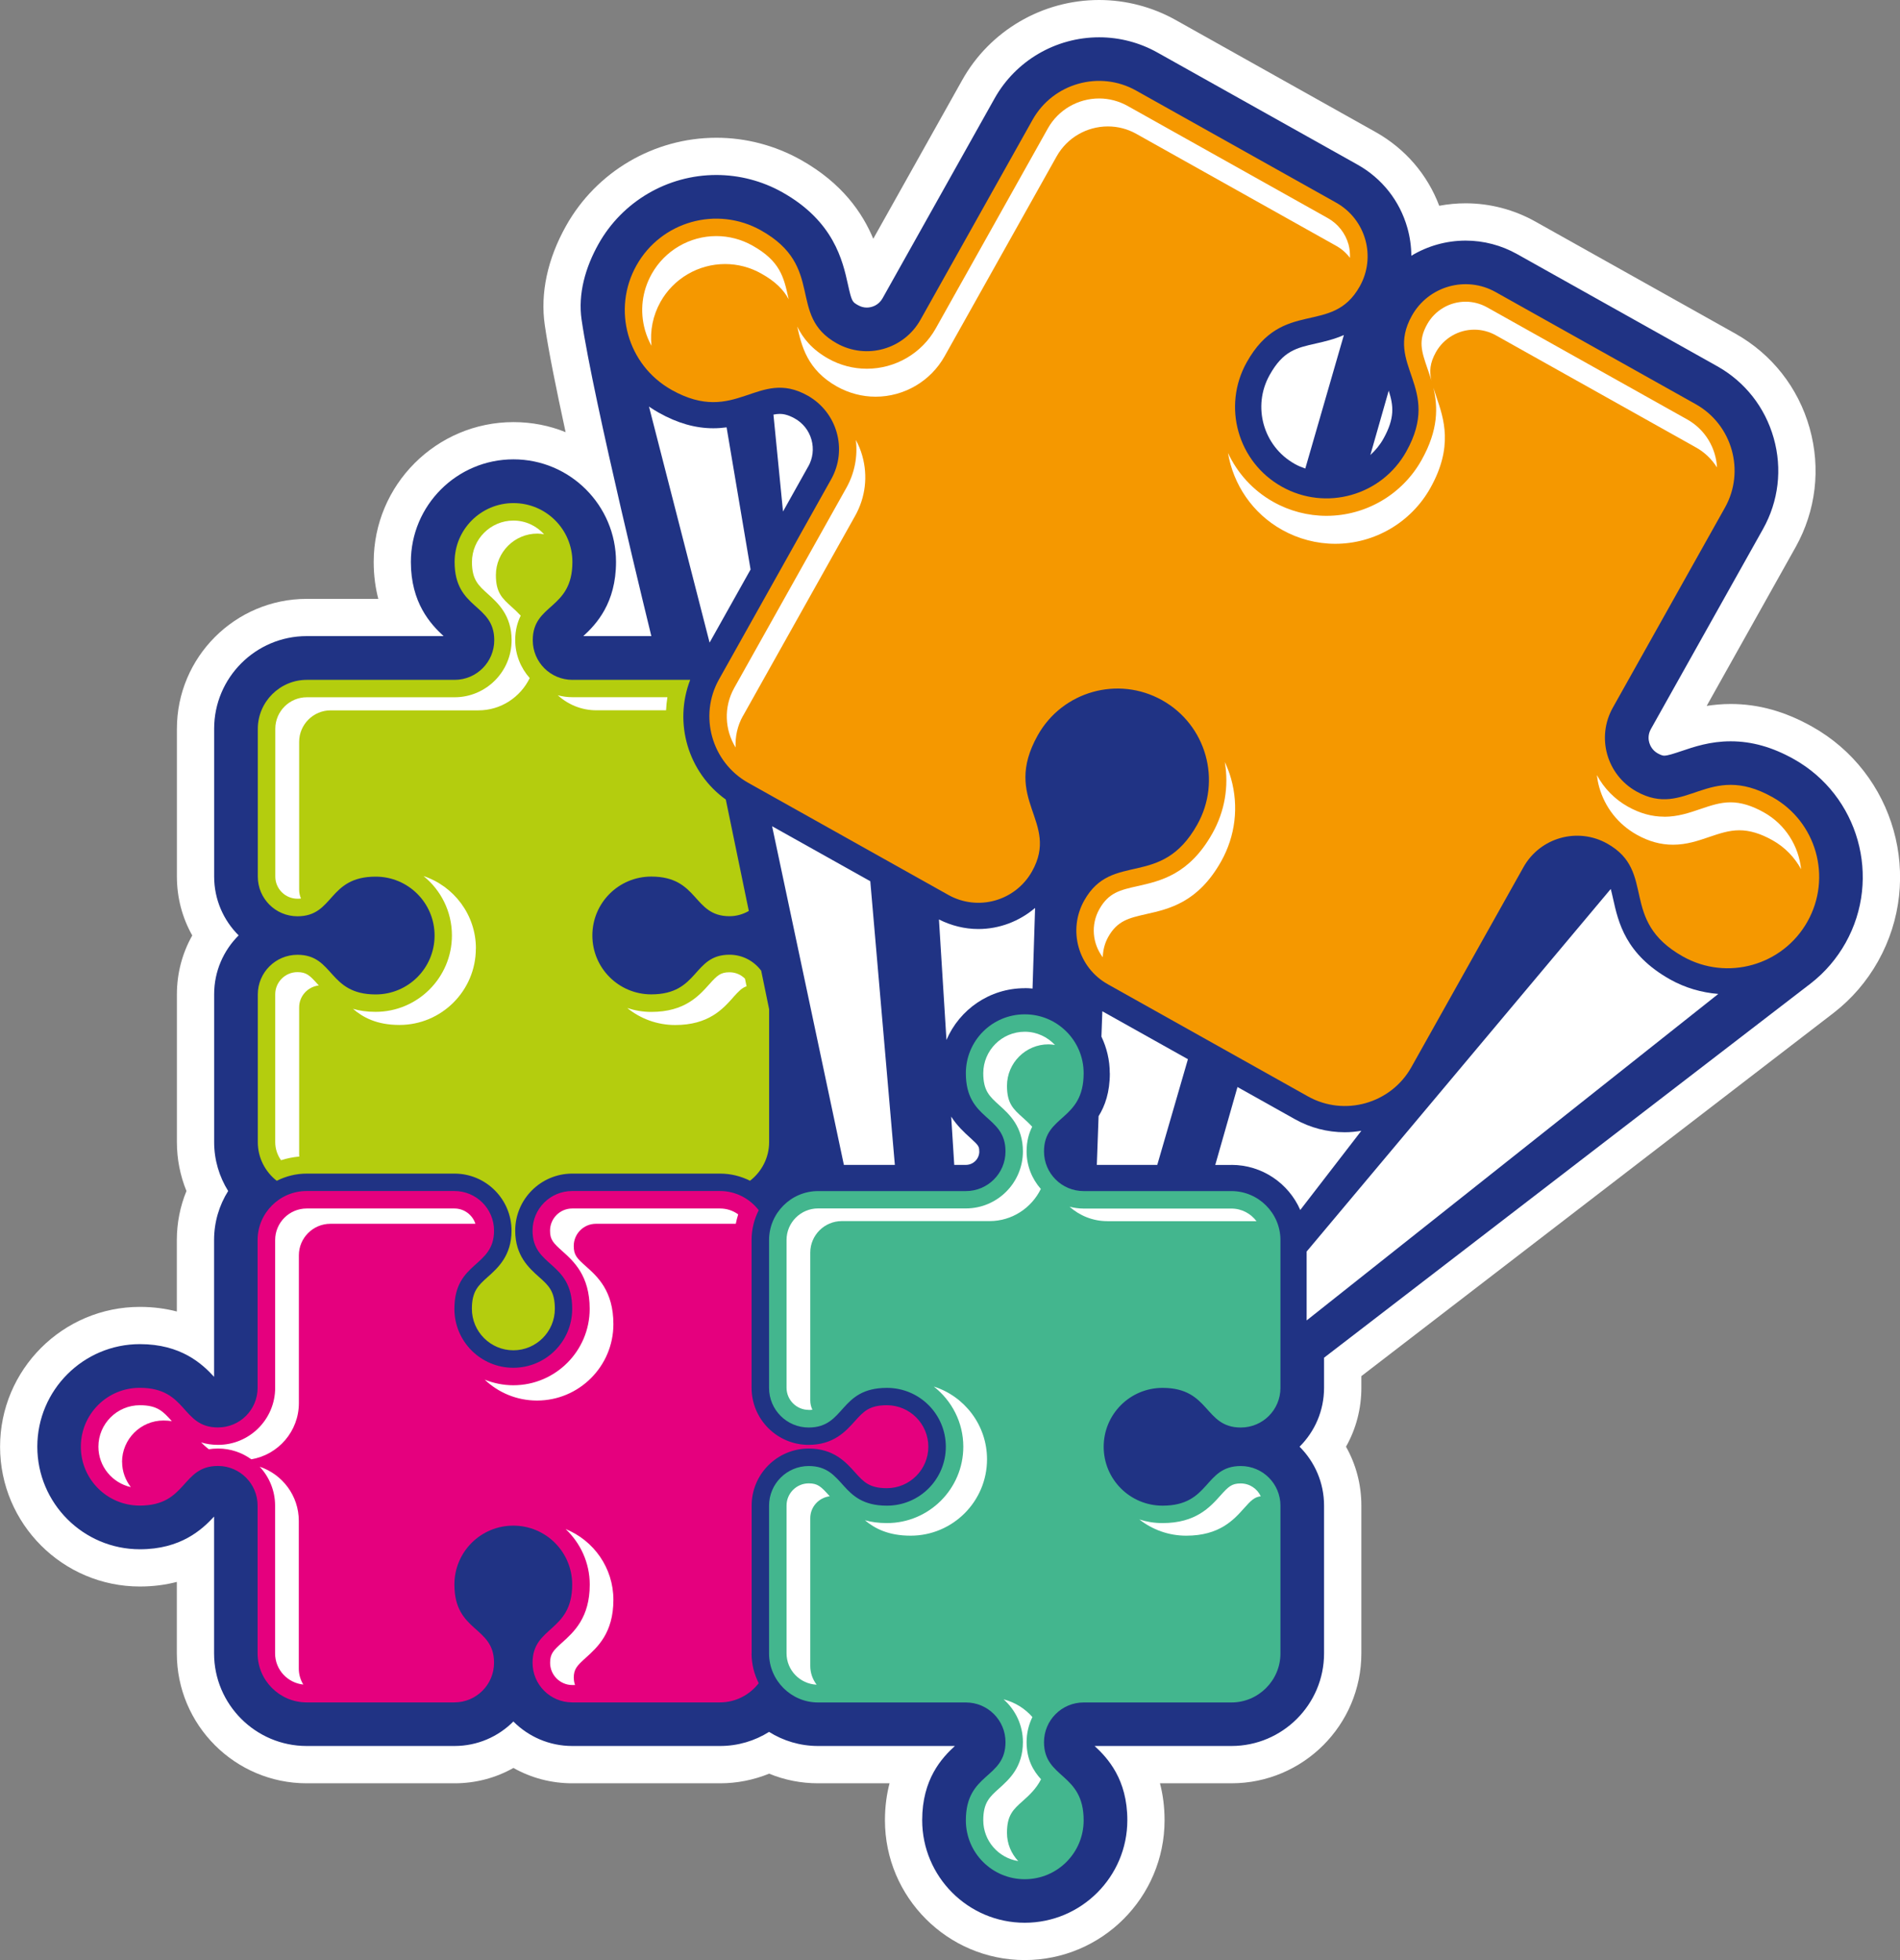
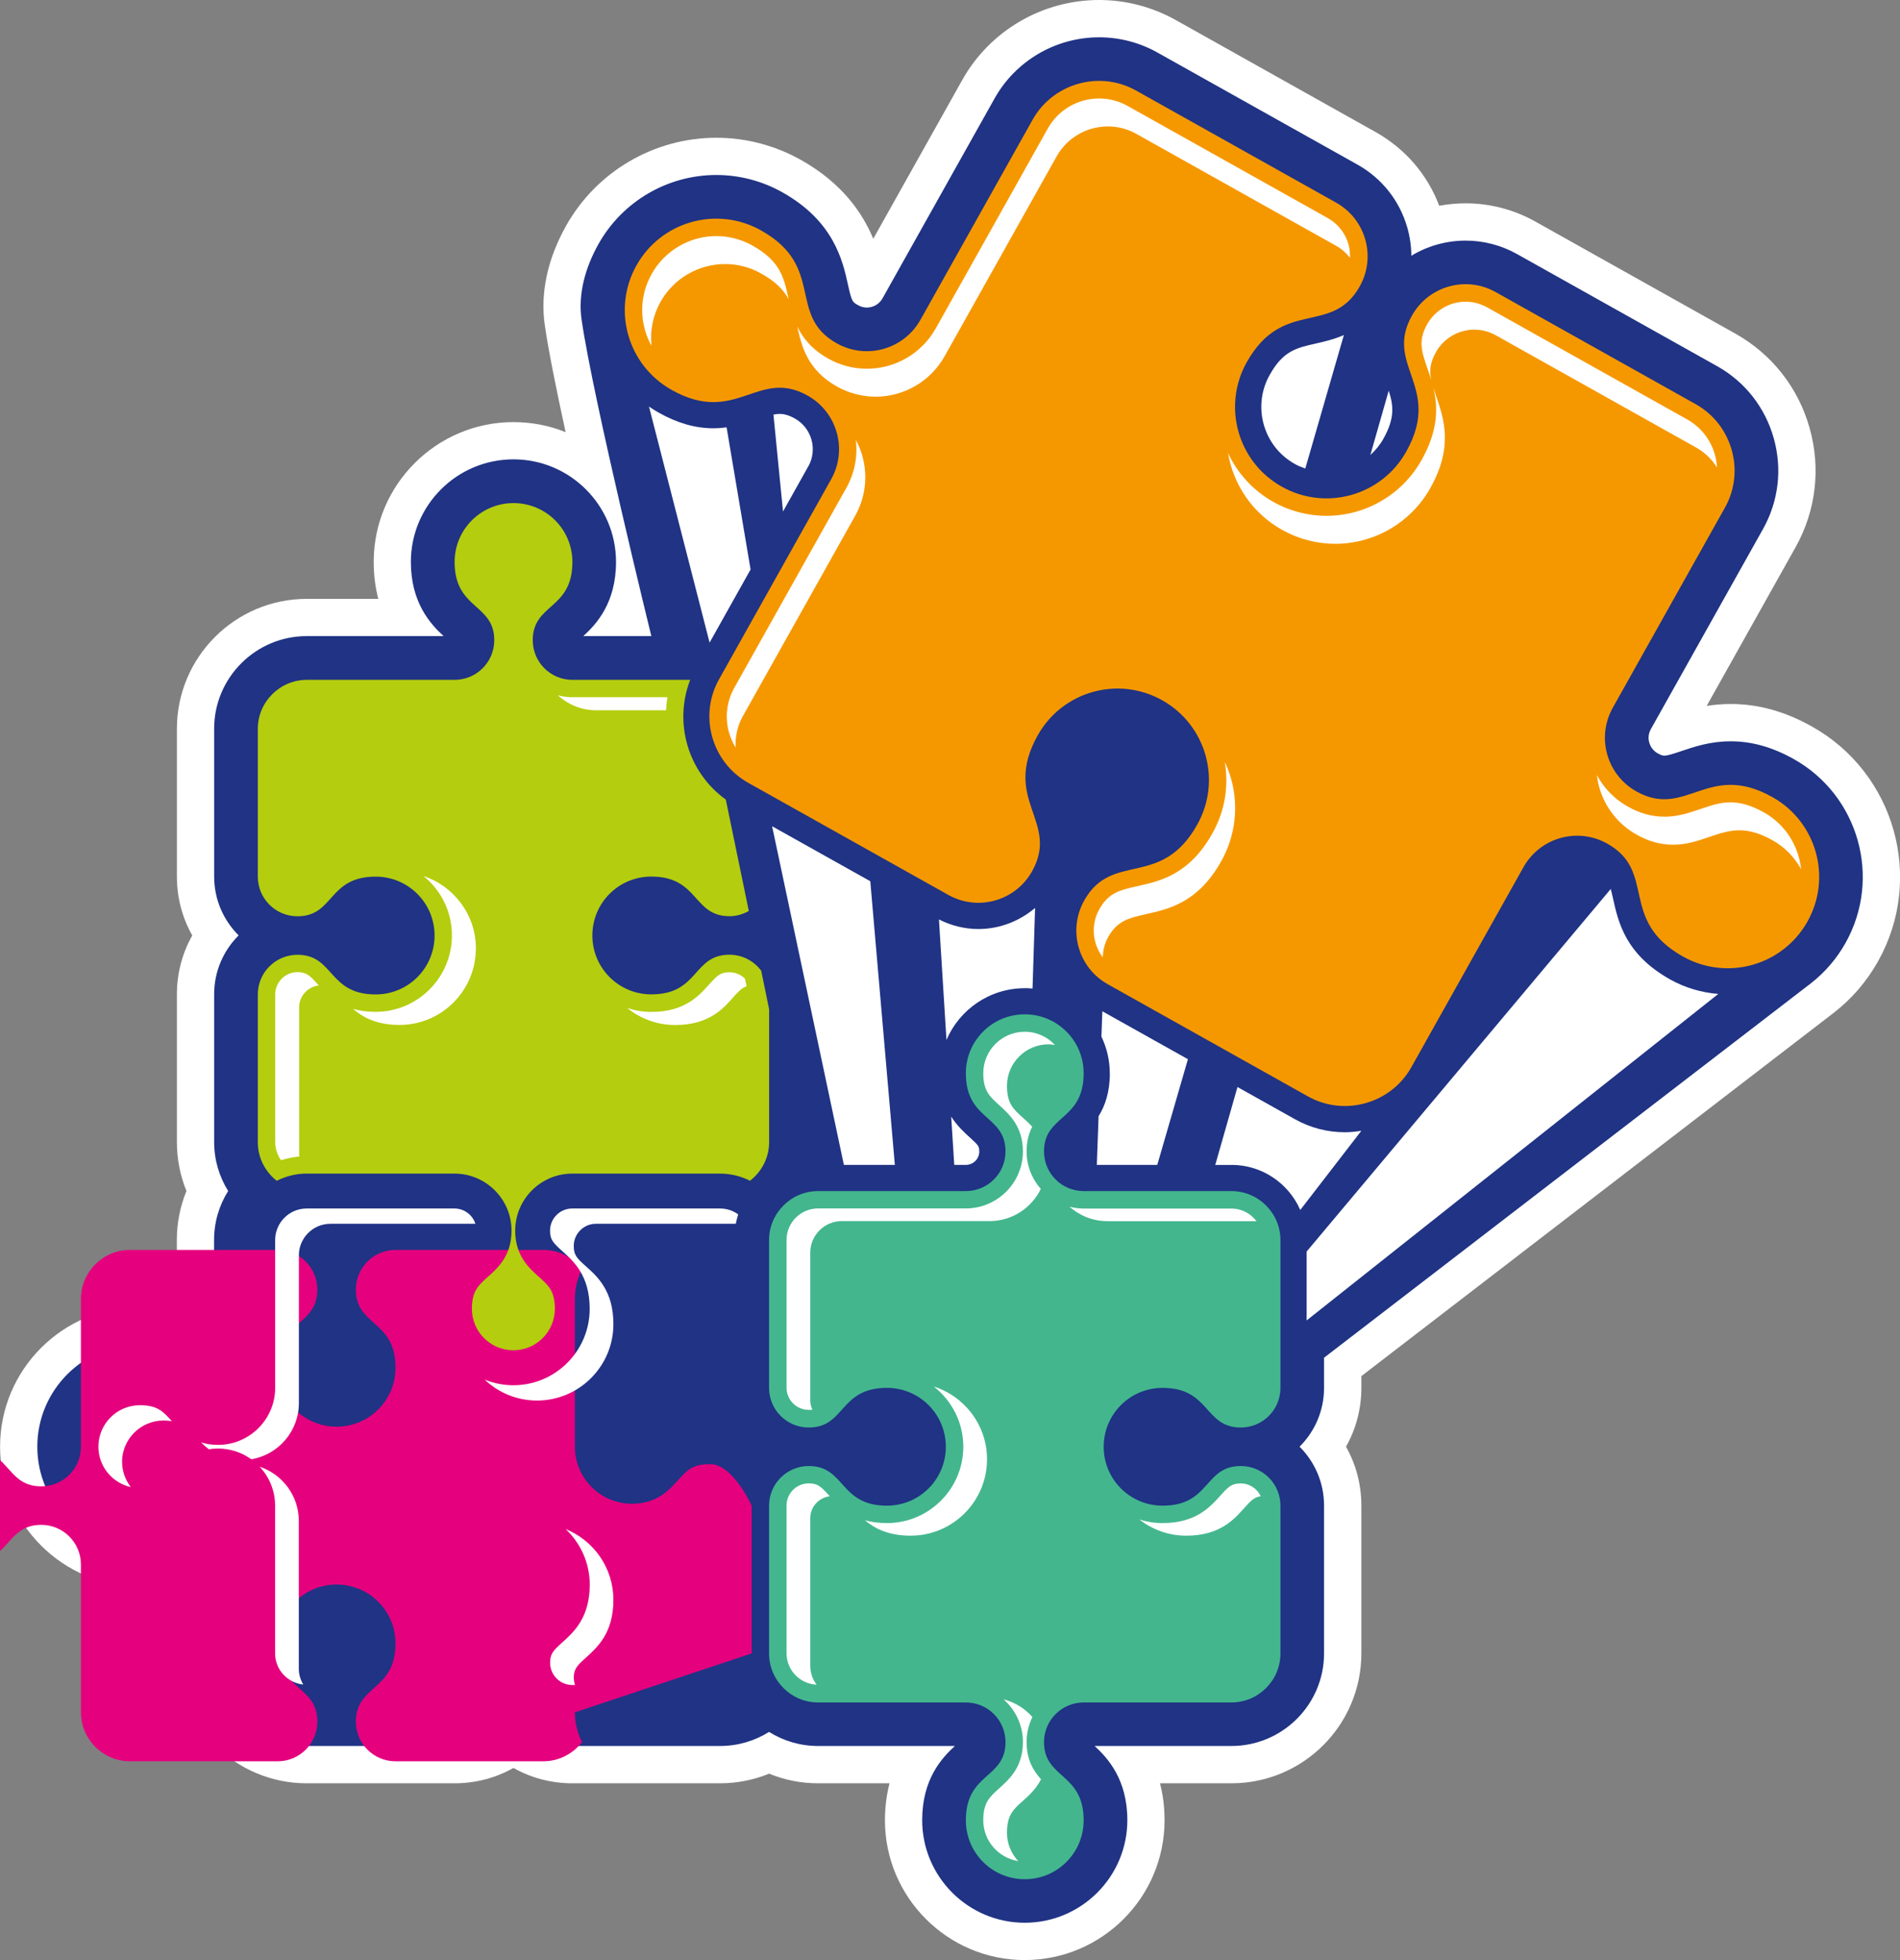
<svg xmlns="http://www.w3.org/2000/svg" id="Layer_1" data-name="Layer 1" viewBox="0 0 268.4 276.89">
  <rect x="0" y="0" width="268.4" height="276.89" fill="#808080" stroke="none" />
  <defs>
    <style>
      .cls-1 {
        fill: #f59800;
      }

      .cls-1, .cls-2, .cls-3, .cls-4, .cls-5, .cls-6 {
        stroke-width: 0px;
      }

      .cls-2 {
        fill: #43b68e;
      }

      .cls-3 {
        fill: #203384;
      }

      .cls-4 {
        fill: #e5007e;
      }

      .cls-5 {
        fill: #b4cd0e;
      }

      .cls-6 {
        fill: #fff;
      }
    </style>
  </defs>
  <path class="cls-6" d="m144.76,276.89c-10.89,0-19.75-8.86-19.75-19.75,0-1.95.25-3.69.65-5.22h-10.09c-2.39,0-4.74-.46-6.92-1.36-2.19.89-4.53,1.36-6.92,1.36h-20.88c-2.96,0-5.81-.75-8.32-2.17-2.51,1.42-5.36,2.17-8.32,2.17h-20.88c-10.12,0-18.35-8.23-18.35-18.35v-10.1c-1.53.4-3.27.65-5.22.65-10.89,0-19.75-8.86-19.75-19.75,0-10.89,8.86-19.75,19.75-19.75,1.95,0,3.68.25,5.22.65v-10.09c0-2.39.46-4.74,1.36-6.93-.89-2.18-1.35-4.52-1.35-6.9v-20.88c0-2.96.75-5.81,2.17-8.32-1.42-2.51-2.17-5.36-2.17-8.32v-20.88c0-10.12,8.23-18.35,18.35-18.35h10.1c-.4-1.53-.65-3.27-.65-5.22,0-10.89,8.86-19.75,19.75-19.75,2.6,0,5.09.5,7.36,1.42-1.31-6.02-2.43-11.57-2.94-15.11-.66-4.51.38-9.36,3-14.03,4.3-7.68,12.44-12.45,21.25-12.45,4.15,0,8.26,1.08,11.89,3.11,5.91,3.31,8.76,7.56,10.26,11.16l12.56-22.41C139.82,4.34,147.24,0,155.27,0c3.77,0,7.51.98,10.8,2.82l28.26,15.84c4.17,2.34,7.31,5.99,8.98,10.41,1.23-.23,2.47-.35,3.73-.35,3.43,0,6.83.89,9.83,2.57l28.27,15.84c5.15,2.89,8.88,7.62,10.49,13.33,1.61,5.71.9,11.69-1.98,16.84l-12.56,22.42c1.04-.16,2.18-.27,3.39-.27,3.9,0,7.66,1.04,11.49,3.19,11.71,6.56,15.9,21.43,9.34,33.14-1.59,2.84-3.69,5.29-6.25,7.28l-66.75,51.34v1.65c0,2.96-.75,5.81-2.17,8.32,1.42,2.52,2.17,5.36,2.17,8.32v20.88c0,10.12-8.23,18.35-18.35,18.35h-10.1c.4,1.53.65,3.27.65,5.22,0,10.89-8.86,19.75-19.75,19.75Z" />
  <path class="cls-3" d="m82.16,45.18c-.54-3.68.55-7.43,2.38-10.7,3.37-6.02,9.75-9.76,16.65-9.76,3.25,0,6.47.84,9.32,2.44,7.29,4.09,8.53,9.68,9.27,13.02.54,2.44.62,2.48,1.44,2.94.39.22.8.33,1.23.33.72,0,1.67-.34,2.21-1.29l15.84-28.26c2.98-5.32,8.64-8.63,14.77-8.63,2.87,0,5.72.74,8.23,2.15l28.27,15.84c3.46,1.94,5.96,5.11,7.04,8.93.37,1.3.55,2.63.56,3.94,2.28-1.38,4.93-2.14,7.68-2.14,2.53,0,5.04.66,7.25,1.9l28.27,15.84c3.93,2.2,6.76,5.81,7.99,10.16,1.23,4.35.69,8.91-1.51,12.84l-15.84,28.26c-.45.8-.34,1.55-.23,1.92s.4,1.07,1.2,1.52c.57.32.82.32.92.32.5,0,1.41-.31,2.37-.63,1.83-.62,4.11-1.4,7.01-1.4,2.98,0,5.89.82,8.91,2.51,9.18,5.14,12.46,16.79,7.32,25.97-1.25,2.22-2.89,4.14-4.9,5.71l-68.77,52.89v4.25c0,3.25-1.32,6.19-3.46,8.32,2.14,2.13,3.46,5.08,3.46,8.32v20.88c0,7.21-5.87,13.08-13.08,13.08h-19.33c1.84,1.7,4.62,4.7,4.62,10.48,0,7.99-6.5,14.49-14.49,14.49s-14.49-6.5-14.49-14.49c0-5.8,2.77-8.79,4.62-10.48h-19.33c-2.54,0-4.91-.73-6.92-1.99-2.01,1.26-4.38,1.99-6.92,1.99h-20.88c-3.25,0-6.19-1.32-8.32-3.46-2.13,2.14-5.07,3.46-8.32,3.46h-20.88c-7.21,0-13.08-5.87-13.08-13.08v-19.33c-1.7,1.84-4.7,4.62-10.48,4.62-7.99,0-14.49-6.5-14.49-14.49,0-7.99,6.5-14.49,14.49-14.49,5.79,0,8.79,2.77,10.48,4.62v-19.33c0-2.54.73-4.92,1.99-6.92-1.25-2.01-1.98-4.37-1.98-6.91v-20.88c0-3.25,1.32-6.19,3.46-8.32-2.14-2.13-3.46-5.07-3.46-8.32v-20.88c0-7.21,5.87-13.08,13.08-13.08h19.33c-1.84-1.7-4.62-4.7-4.62-10.48,0-7.99,6.5-14.49,14.49-14.49s14.49,6.5,14.49,14.49c0,5.8-2.77,8.79-4.62,10.48h9.61s-8.2-33.36-9.85-44.68Z" />
-   <path class="cls-4" d="m106.18,233.57v-20.88c0-4.45,3.62-8.06,8.06-8.06,3.53,0,5.26,1.93,6.53,3.35,1.22,1.36,2.03,2.25,4.51,2.25,3.23,0,5.86-2.63,5.86-5.86s-2.63-5.86-5.86-5.86c-2.5,0-3.3.9-4.52,2.25-1.26,1.41-2.99,3.35-6.53,3.35-4.45,0-8.06-3.62-8.06-8.06v-20.88c0-1.51.37-2.94,1.01-4.21-1.27-1.64-3.25-2.71-5.47-2.71h-20.88c-3.09,0-5.6,2.5-5.6,5.6,0,5.22,5.6,4.27,5.6,11.05,0,4.6-3.72,8.32-8.32,8.32-4.6,0-8.32-3.72-8.32-8.32,0-6.74,5.6-5.85,5.6-11.05,0-3.09-2.5-5.6-5.6-5.6h-20.88c-3.8,0-6.92,3.11-6.92,6.92v20.88c0,3.1-2.5,5.6-5.6,5.6-5.21,0-4.28-5.6-11.05-5.6-4.6,0-8.32,3.72-8.32,8.32s3.72,8.32,8.32,8.32c6.74,0,5.85-5.6,11.05-5.6,3.09,0,5.6,2.51,5.6,5.6v20.88c0,3.8,3.11,6.92,6.92,6.92h20.88c3.09,0,5.6-2.51,5.6-5.6,0-5.22-5.6-4.27-5.6-11.05,0-4.6,3.72-8.32,8.32-8.32,4.6,0,8.32,3.72,8.32,8.32,0,6.73-5.6,5.85-5.6,11.05,0,3.09,2.5,5.6,5.6,5.6h20.88c2.22,0,4.2-1.07,5.47-2.71-.64-1.27-1.01-2.69-1.01-4.21Z" />
+   <path class="cls-4" d="m106.18,233.57v-20.88s-2.63-5.86-5.86-5.86c-2.5,0-3.3.9-4.52,2.25-1.26,1.41-2.99,3.35-6.53,3.35-4.45,0-8.06-3.62-8.06-8.06v-20.88c0-1.51.37-2.94,1.01-4.21-1.27-1.64-3.25-2.71-5.47-2.71h-20.88c-3.09,0-5.6,2.5-5.6,5.6,0,5.22,5.6,4.27,5.6,11.05,0,4.6-3.72,8.32-8.32,8.32-4.6,0-8.32-3.72-8.32-8.32,0-6.74,5.6-5.85,5.6-11.05,0-3.09-2.5-5.6-5.6-5.6h-20.88c-3.8,0-6.92,3.11-6.92,6.92v20.88c0,3.1-2.5,5.6-5.6,5.6-5.21,0-4.28-5.6-11.05-5.6-4.6,0-8.32,3.72-8.32,8.32s3.72,8.32,8.32,8.32c6.74,0,5.85-5.6,11.05-5.6,3.09,0,5.6,2.51,5.6,5.6v20.88c0,3.8,3.11,6.92,6.92,6.92h20.88c3.09,0,5.6-2.51,5.6-5.6,0-5.22-5.6-4.27-5.6-11.05,0-4.6,3.72-8.32,8.32-8.32,4.6,0,8.32,3.72,8.32,8.32,0,6.73-5.6,5.85-5.6,11.05,0,3.09,2.5,5.6,5.6,5.6h20.88c2.22,0,4.2-1.07,5.47-2.71-.64-1.27-1.01-2.69-1.01-4.21Z" />
  <path class="cls-2" d="m125.29,212.7c-6.74,0-5.85-5.6-11.05-5.6-3.09,0-5.6,2.51-5.6,5.6v20.88c0,3.8,3.11,6.92,6.92,6.92h20.88c3.09,0,5.6,2.5,5.6,5.6,0,5.22-5.6,4.27-5.6,11.05,0,4.6,3.72,8.32,8.32,8.32,4.6,0,8.32-3.72,8.32-8.32,0-6.74-5.6-5.85-5.6-11.05,0-3.09,2.51-5.6,5.6-5.6h20.88c3.8,0,6.92-3.11,6.92-6.92v-20.88c0-3.09-2.5-5.6-5.6-5.6-5.22,0-4.27,5.6-11.05,5.6-4.6,0-8.32-3.72-8.32-8.32,0-4.6,3.72-8.32,8.32-8.32,6.74,0,5.85,5.6,11.05,5.6,3.1,0,5.6-2.5,5.6-5.6v-20.88c0-3.8-3.11-6.92-6.92-6.92h-20.88c-3.09,0-5.6-2.5-5.6-5.6,0-5.22,5.6-4.27,5.6-11.05,0-4.6-3.72-8.32-8.32-8.32-4.6,0-8.32,3.72-8.32,8.32,0,6.74,5.6,5.85,5.6,11.05,0,3.09-2.5,5.6-5.6,5.6h-20.88c-3.8,0-6.92,3.11-6.92,6.92v20.88c0,3.1,2.5,5.6,5.6,5.6,5.21,0,4.28-5.6,11.05-5.6,4.6,0,8.32,3.72,8.32,8.32,0,4.6-3.72,8.32-8.32,8.32Z" />
  <g>
    <path class="cls-6" d="m17.24,206.53c0-3.23,2.63-5.86,5.86-5.86.44,0,.82.04,1.17.09-1.21-1.35-2.01-2.25-4.51-2.25-3.23,0-5.86,2.63-5.86,5.86,0,2.79,1.96,5.12,4.58,5.71-.76-.99-1.23-2.21-1.23-3.55Z" />
    <path class="cls-6" d="m29.49,204.73c.41-.06.85-.1,1.32-.1,1.75,0,3.37.57,4.69,1.52,3.81-.64,6.72-3.96,6.72-7.94v-20.88c0-2.45,2-4.45,4.45-4.45h20.49c-.41-1.25-1.58-2.16-2.96-2.16h-20.88c-2.45,0-4.45,2-4.45,4.45v20.88c0,4.45-3.62,8.06-8.06,8.06-.92,0-1.71-.13-2.4-.35.32.33.68.66,1.09.97Z" />
    <path class="cls-6" d="m72.52,195.69c-1.43,0-2.79-.29-4.05-.79,1.93,1.83,4.53,2.95,7.39,2.95,5.95,0,10.79-4.84,10.79-10.79,0-4.71-2.25-6.72-3.9-8.19-1.27-1.13-1.7-1.58-1.7-2.86,0-1.73,1.41-3.13,3.13-3.13h19.76c.09-.45.2-.89.34-1.33-.74-.54-1.63-.83-2.57-.83h-20.88c-1.73,0-3.13,1.41-3.13,3.13,0,1.27.44,1.73,1.7,2.86,1.64,1.47,3.9,3.48,3.9,8.19,0,5.95-4.84,10.79-10.79,10.79Z" />
    <path class="cls-6" d="m81.05,237.05c0-1.27.44-1.72,1.71-2.87,1.64-1.48,3.89-3.5,3.89-8.18,0-4.52-2.79-8.39-6.74-9.99,2.08,1.97,3.4,4.75,3.4,7.84,0,4.68-2.25,6.7-3.89,8.18-1.27,1.14-1.71,1.6-1.71,2.87,0,1.73,1.41,3.13,3.13,3.14h.39c-.1-.31-.17-.63-.17-.98Z" />
    <path class="cls-6" d="m42.21,235.73v-20.88c0-3.56-2.32-6.58-5.52-7.65,1.34,1.44,2.17,3.37,2.17,5.49v20.88c0,2.29,1.75,4.16,3.98,4.4-.39-.66-.63-1.42-.63-2.24Z" />
  </g>
  <g>
    <path class="cls-6" d="m175.27,209.56c-1.27,0-1.73.44-2.86,1.7-1.47,1.64-3.48,3.9-8.19,3.9-1.14,0-2.24-.18-3.27-.51,1.83,1.43,4.12,2.29,6.62,2.29,4.71,0,6.72-2.25,8.19-3.9.96-1.08,1.44-1.55,2.34-1.67-.5-1.07-1.58-1.81-2.83-1.81Z" />
    <path class="cls-6" d="m151.09,170.47c1.42,1.26,3.29,2.04,5.34,2.04h20.88c.07,0,.14.02.2.02-.81-1.09-2.1-1.8-3.55-1.8h-20.88c-.69,0-1.35-.1-1.99-.26Z" />
    <path class="cls-6" d="m142.25,258.91c0-2.51.89-3.3,2.25-4.51.84-.75,1.87-1.68,2.56-3.05-1.07-1.17-2.04-2.76-2.04-5.26,0-1.27.3-2.46.82-3.53-1.06-1.21-2.47-2.09-4.07-2.5,1.67,1.48,2.73,3.63,2.73,6.03,0,3.55-1.94,5.27-3.35,6.54-1.35,1.21-2.25,2.01-2.25,4.51,0,2.92,2.15,5.32,4.94,5.77-.98-1.05-1.59-2.44-1.59-3.99Z" />
    <path class="cls-6" d="m114.46,235.35v-20.88c0-1.6,1.2-2.9,2.75-3.1-.03-.03-.07-.07-.1-.11-1.14-1.27-1.6-1.71-2.87-1.71-1.73,0-3.13,1.41-3.13,3.13v20.88c0,2.38,1.89,4.32,4.25,4.43-.56-.74-.9-1.66-.9-2.65Z" />
    <path class="cls-6" d="m139.43,206.15c0-4.81-3.16-8.89-7.52-10.28,2.53,1.98,4.17,5.05,4.17,8.5,0,5.95-4.84,10.79-10.79,10.79-1.2,0-2.22-.15-3.11-.4,1.38,1.16,3.31,2.18,6.46,2.18,5.95,0,10.79-4.84,10.79-10.79Z" />
    <path class="cls-6" d="m114.24,199.18c.19,0,.36-.01.52-.03-.19-.4-.3-.85-.3-1.32v-20.88c0-2.45,2-4.45,4.45-4.45h20.88c3.18,0,5.93-1.86,7.24-4.54-1.25-1.42-2.01-3.27-2.01-5.31,0-1.43.32-2.55.79-3.48-.44-.48-.89-.9-1.31-1.27-1.36-1.22-2.25-2.02-2.25-4.51,0-3.23,2.63-5.86,5.86-5.86.31,0,.62.04.92.09-1.07-1.14-2.58-1.87-4.27-1.87-3.23,0-5.86,2.63-5.86,5.86,0,2.49.9,3.29,2.25,4.51,1.41,1.27,3.35,3.01,3.35,6.53,0,4.45-3.62,8.06-8.06,8.06h-20.88c-2.45,0-4.45,2-4.45,4.45v20.88c0,1.73,1.41,3.13,3.13,3.13Z" />
  </g>
  <path class="cls-5" d="m39.11,166.8c1.27-.64,2.7-1.01,4.21-1.01h20.88c4.45,0,8.06,3.62,8.06,8.06,0,3.53-1.93,5.27-3.35,6.53-1.36,1.22-2.25,2.03-2.25,4.51,0,3.23,2.63,5.86,5.86,5.86,3.23,0,5.86-2.63,5.86-5.86,0-2.5-.89-3.3-2.25-4.51-1.41-1.26-3.35-2.99-3.35-6.53,0-4.45,3.62-8.06,8.06-8.06h20.88c1.5,0,2.94.36,4.23,1.01,1.64-1.27,2.7-3.25,2.7-5.46v-18.77s-1.12-5.44-1.12-5.44c-1.02-1.37-2.64-2.26-4.48-2.26-5.22,0-4.27,5.6-11.05,5.6-4.6,0-8.32-3.72-8.32-8.32,0-4.6,3.72-8.32,8.32-8.32,6.74,0,5.85,5.6,11.05,5.6,1,0,1.92-.28,2.73-.74l-3.25-15.74c-5.33-3.83-7.39-10.82-5.03-16.91h-16.64c-3.1,0-5.6-2.5-5.6-5.6,0-5.22,5.6-4.27,5.6-11.05,0-4.6-3.72-8.32-8.32-8.32s-8.32,3.72-8.32,8.32c0,6.74,5.6,5.85,5.6,11.05,0,3.09-2.5,5.6-5.6,5.6h-20.88c-3.8,0-6.92,3.11-6.92,6.92v20.88c0,3.09,2.5,5.6,5.6,5.6,5.22,0,4.27-5.6,11.05-5.6,4.6,0,8.32,3.72,8.32,8.32,0,4.6-3.72,8.32-8.32,8.32-6.74,0-5.85-5.6-11.05-5.6-3.09,0-5.6,2.5-5.6,5.6v20.88c0,2.22,1.06,4.19,2.69,5.46Z" />
  <g>
    <path class="cls-6" d="m67.23,133.99c0-4.76-3.11-8.81-7.4-10.23,2.45,1.98,4.01,5,4.01,8.39,0,5.95-4.84,10.79-10.79,10.79-1.24,0-2.29-.16-3.19-.43,1.39,1.2,3.34,2.28,6.57,2.28,5.95,0,10.79-4.84,10.79-10.79Z" />
    <path class="cls-6" d="m78.8,98.22c1.44,1.31,3.34,2.12,5.44,2.12h9.85c.03-.62.09-1.23.19-1.85h-13.42c-.71,0-1.4-.1-2.05-.27Z" />
    <path class="cls-6" d="m103.57,140.89c.79-.88,1.25-1.35,1.89-1.56l-.22-1.07c-.58-.59-1.36-.91-2.19-.91-1.27,0-1.73.44-2.86,1.7-1.47,1.64-3.48,3.9-8.19,3.9-1.19,0-2.32-.2-3.39-.55,1.85,1.5,4.21,2.4,6.77,2.4,4.71,0,6.72-2.25,8.19-3.9Z" />
    <path class="cls-6" d="m42.26,163.19v-20.88c0-1.61,1.22-2.92,2.78-3.1-.05-.06-.11-.12-.16-.17-1.14-1.27-1.6-1.71-2.87-1.71-1.73,0-3.13,1.41-3.13,3.13v20.88c0,.93.29,1.81.82,2.56.84-.27,1.7-.44,2.58-.52,0-.06-.01-.12-.01-.19Z" />
-     <path class="cls-6" d="m42.01,126.96c.19,0,.36-.01.51-.03-.17-.38-.26-.81-.26-1.25v-20.88c0-2.45,2-4.45,4.45-4.45h20.87c3.19,0,5.94-1.87,7.25-4.56-1.27-1.43-2.05-3.3-2.05-5.36,0-1.42.32-2.54.78-3.46-.43-.46-.86-.86-1.26-1.22-1.36-1.22-2.25-2.03-2.25-4.51,0-3.23,2.63-5.86,5.86-5.86.32,0,.64.04.95.1-1.07-1.19-2.61-1.94-4.33-1.94-3.23,0-5.86,2.63-5.86,5.86,0,2.49.9,3.29,2.25,4.51,1.41,1.27,3.35,3.01,3.35,6.53,0,4.45-3.62,8.06-8.06,8.06h-20.87c-2.45,0-4.45,2-4.45,4.45v20.88c0,1.73,1.41,3.13,3.13,3.13Z" />
  </g>
  <path class="cls-1" d="m94.87,55.08c9.12,5.11,12.17-3.14,19.21.8,4.19,2.35,5.68,7.64,3.33,11.83l-15.84,28.26c-2.89,5.15-1.03,11.72,4.12,14.61l28.27,15.84c4.19,2.35,9.48.86,11.83-3.33,3.96-7.07-4.34-10.03.8-19.21,3.49-6.23,11.35-8.45,17.58-4.96,6.23,3.49,8.45,11.36,4.95,17.58-5.11,9.12-12.02,3.68-15.96,10.71-2.35,4.19-.86,9.48,3.33,11.83l28.27,15.84c5.15,2.89,11.72,1.03,14.61-4.12l15.84-28.26c2.35-4.19,7.64-5.68,11.83-3.33,7.07,3.96,1.54,10.82,10.71,15.96,6.23,3.49,14.09,1.27,17.58-4.95s1.27-14.09-4.96-17.58c-9.12-5.11-12.17,3.14-19.21-.8-4.19-2.35-5.68-7.64-3.33-11.83l15.84-28.26c2.89-5.15,1.03-11.72-4.12-14.61l-28.27-15.84c-4.19-2.35-9.48-.86-11.83,3.33-3.96,7.07,4.34,10.03-.8,19.21-3.49,6.23-11.36,8.44-17.58,4.95-6.23-3.49-8.44-11.35-4.95-17.58,5.11-9.12,12.02-3.68,15.96-10.71,2.35-4.19.86-9.48-3.33-11.83l-28.27-15.84c-5.15-2.89-11.72-1.03-14.61,4.12l-15.84,28.26c-2.35,4.19-7.64,5.68-11.83,3.33-7.07-3.96-1.53-10.82-10.71-15.96-6.23-3.49-14.09-1.27-17.58,4.95-3.49,6.23-1.27,14.09,4.95,17.58Z" />
  <g>
    <path class="cls-6" d="m118.24,54.61c1.67.93,3.55,1.43,5.45,1.43,4.03,0,7.77-2.19,9.74-5.7l15.84-28.26c1.46-2.6,4.23-4.22,7.24-4.22,1.4,0,2.79.36,4.01,1.05l28.27,15.84c.76.43,1.4,1,1.91,1.68.02-.63-.03-1.26-.2-1.89-.45-1.6-1.5-2.93-2.95-3.74l-28.27-15.84c-1.22-.68-2.61-1.05-4.01-1.05-3.01,0-5.78,1.62-7.24,4.22l-15.84,28.26c-1.97,3.52-5.7,5.7-9.74,5.7-1.9,0-3.78-.49-5.45-1.43-2.31-1.3-3.59-2.9-4.38-4.54.61,2.75,1.41,6.13,5.62,8.49Z" />
    <path class="cls-6" d="m202.2,53.77c-.29-1.31-.22-2.48.64-4.02,1.1-1.96,3.18-3.18,5.43-3.18,1.06,0,2.11.28,3.04.8l28.27,15.84c1.26.7,2.25,1.69,2.97,2.83-.15-2.74-1.64-5.34-4.2-6.78l-28.27-15.84c-.93-.52-1.98-.8-3.04-.8-2.25,0-4.33,1.22-5.43,3.18-1.31,2.34-.8,3.82.04,6.27.19.54.38,1.11.56,1.7Z" />
    <path class="cls-6" d="m235.09,115.37c-1.75,0-3.43-.47-5.13-1.42-1.89-1.06-3.38-2.6-4.38-4.46.07.57.17,1.14.33,1.71.81,2.87,2.69,5.25,5.29,6.71,1.71.96,3.39,1.42,5.13,1.42,1.93,0,3.56-.56,5.14-1.1,1.42-.48,2.76-.94,4.23-.94s3,.46,4.69,1.41c1.77.99,3.13,2.43,4.04,4.09-.34-3.26-2.2-6.32-5.28-8.04-1.7-.95-3.23-1.41-4.69-1.41-1.47,0-2.81.46-4.23.94-1.58.54-3.22,1.1-5.14,1.1Z" />
    <path class="cls-6" d="m179.87,70.9c-2.92-1.64-5.08-4.09-6.4-6.91.75,4.43,3.42,8.5,7.64,10.86,2.3,1.29,4.9,1.97,7.51,1.97,5.56,0,10.71-3.02,13.43-7.87,3.28-5.85,1.92-9.78.84-12.94-.15-.44-.29-.85-.41-1.24.65,2.68.74,5.94-1.67,10.23-2.72,4.85-7.86,7.87-13.43,7.87-2.62,0-5.22-.68-7.51-1.97Z" />
    <path class="cls-6" d="m156.54,132.38c1.3-2.33,2.93-2.69,5.38-3.25,3.26-.73,7.33-1.65,10.59-7.46,2.01-3.59,2.5-7.74,1.39-11.69-.23-.81-.53-1.58-.88-2.33.59,3.45-.01,6.97-1.75,10.07-3.26,5.82-7.32,6.73-10.59,7.46-2.45.55-4.07.92-5.38,3.25-1.25,2.22-.97,4.89.48,6.8.03-.97.26-1.95.76-2.85Z" />
    <path class="cls-6" d="m104.96,101.13l15.84-28.26c1.46-2.6,1.82-5.61,1.01-8.48-.22-.79-.53-1.54-.91-2.24.28,2.33-.17,4.68-1.34,6.77l-15.84,28.26c-1.52,2.72-1.34,5.94.2,8.42-.08-1.51.24-3.06,1.03-4.47Z" />
    <path class="cls-6" d="m93.3,42.65c1.85-3.3,5.35-5.35,9.13-5.35,1.78,0,3.54.46,5.1,1.34,2.08,1.16,3.19,2.35,3.88,3.64-.02-.07-.03-.15-.05-.23-.64-2.88-1.14-5.16-5.07-7.36-1.56-.88-3.33-1.34-5.1-1.34-3.78,0-7.28,2.05-9.13,5.35-1.37,2.44-1.7,5.26-.94,7.95.22.78.53,1.51.91,2.2-.23-2.13.2-4.28,1.27-6.2Z" />
  </g>
  <g>
    <path class="cls-6" d="m182.88,65.53c.48.27.99.48,1.51.66l5.45-18.86c-1.38.61-2.75.92-3.93,1.19-2.8.63-4.65,1.04-6.56,4.46-2.48,4.43-.9,10.07,3.54,12.55Z" />
    <path class="cls-6" d="m173.96,164.56c4.34,0,8.08,2.62,9.72,6.37l8.63-11.19c-.77.13-1.55.21-2.34.21-2.45,0-4.88-.63-7.02-1.83l-8.14-4.56-3.14,11.01h2.29Z" />
    <path class="cls-6" d="m196.18,55.17l-2.6,9.11c.72-.66,1.35-1.42,1.84-2.29,1.65-2.95,1.43-4.69.75-6.82Z" />
    <path class="cls-6" d="m138.33,162.66c0-.69-.05-.82-1.3-1.95-.81-.73-1.82-1.66-2.66-2.97l.43,6.82h1.64c1.05,0,1.9-.85,1.9-1.9Z" />
    <path class="cls-6" d="m184.57,186.54l58.16-46.13c-2.37-.19-4.7-.87-6.79-2.04-6.33-3.55-7.33-8.09-8.07-11.4-.12-.53-.22-.98-.33-1.39l-42.96,51.22v9.74Z" />
    <path class="cls-6" d="m102.64,60.37c-.6.08-1.22.13-1.87.13h0c-2.54,0-5.07-.72-7.71-2.2-.48-.27-.94-.56-1.38-.86l8.56,33.34,5.79-10.33-3.39-20.09Z" />
    <path class="cls-6" d="m156.78,151.61c0,2.71-.69,4.62-1.59,6.07l-.25,6.88h8.54s4.33-14.93,4.33-14.93l-12.09-6.77-.13,3.58c.75,1.57,1.18,3.32,1.18,5.17Z" />
    <polygon class="cls-6" points="126.41 164.56 122.94 124.49 109.07 116.72 119.21 164.56 126.41 164.56" />
    <path class="cls-6" d="m144.76,139.59c.37,0,.73.02,1.1.06l.36-11.39c-2.21,1.88-5.03,2.98-8.02,2.98-1.93,0-3.83-.48-5.56-1.35l1.06,17.02c1.84-4.3,6.1-7.31,11.06-7.31Z" />
    <path class="cls-6" d="m114.18,65.9c.65-1.17.81-2.51.45-3.79-.36-1.28-1.2-2.35-2.37-3-1.02-.57-1.7-.64-2.12-.64-.28,0-.57.04-.88.1l1.35,13.69,3.56-6.36Z" />
  </g>
</svg>